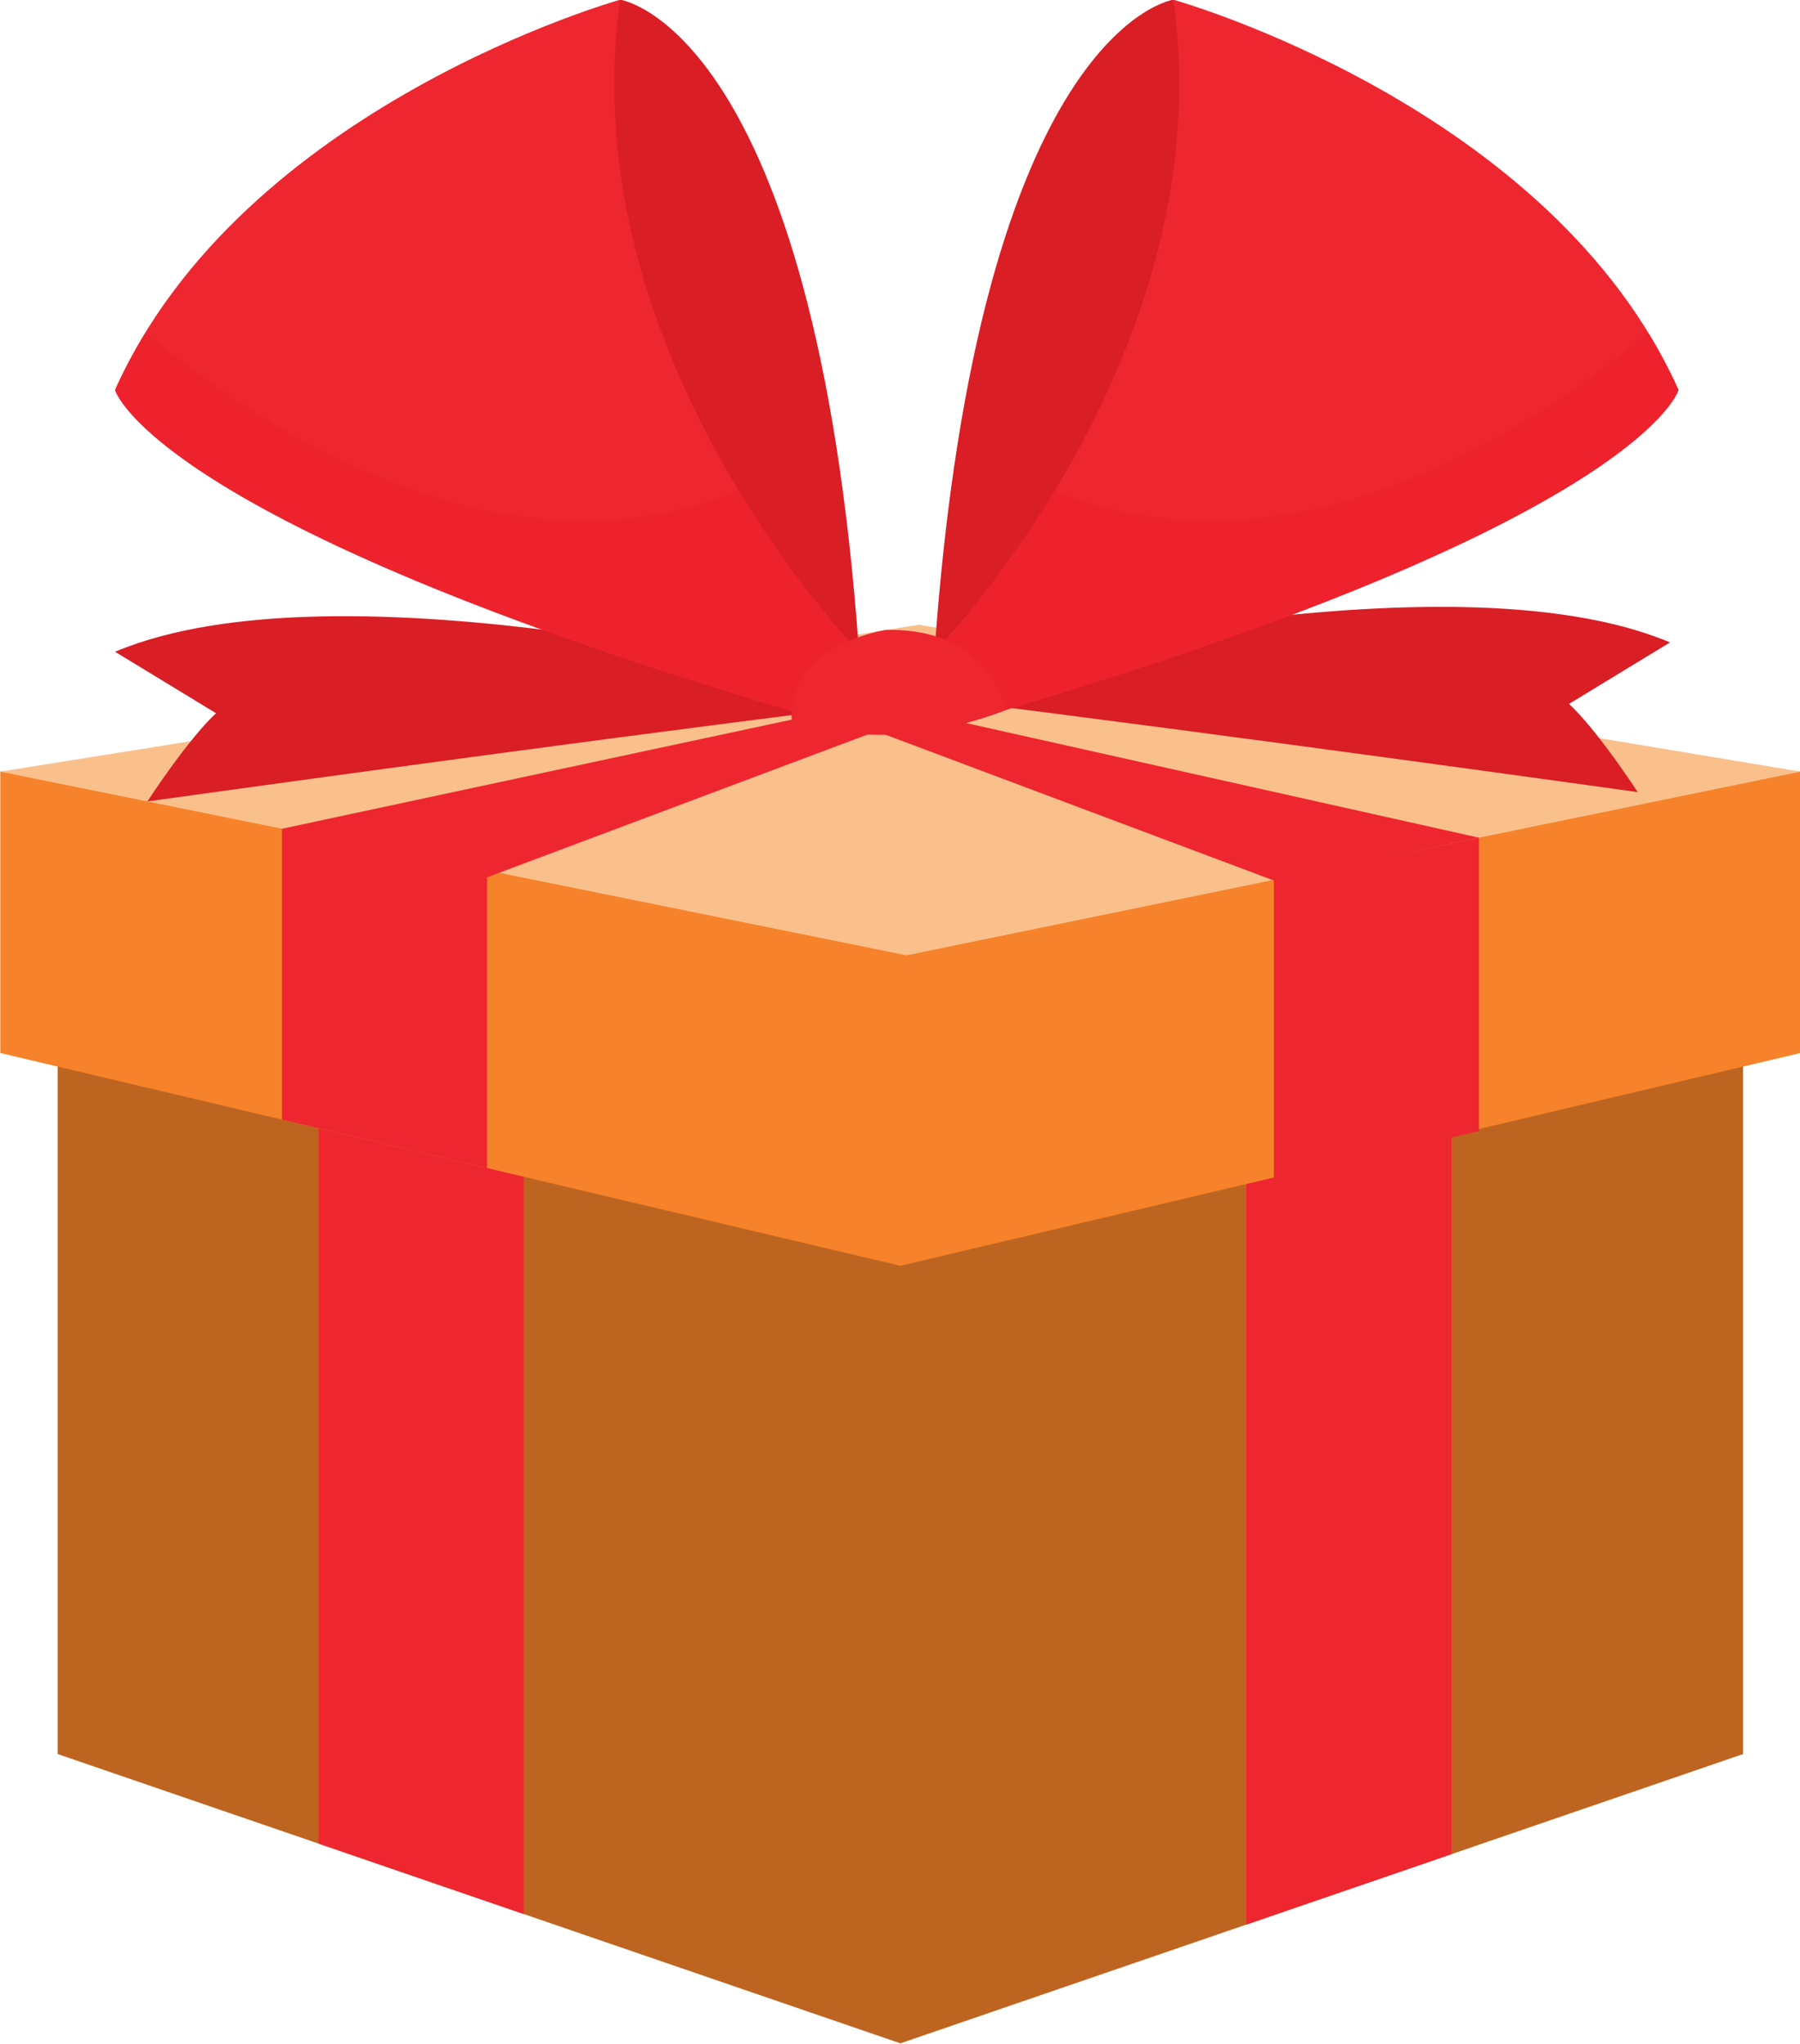
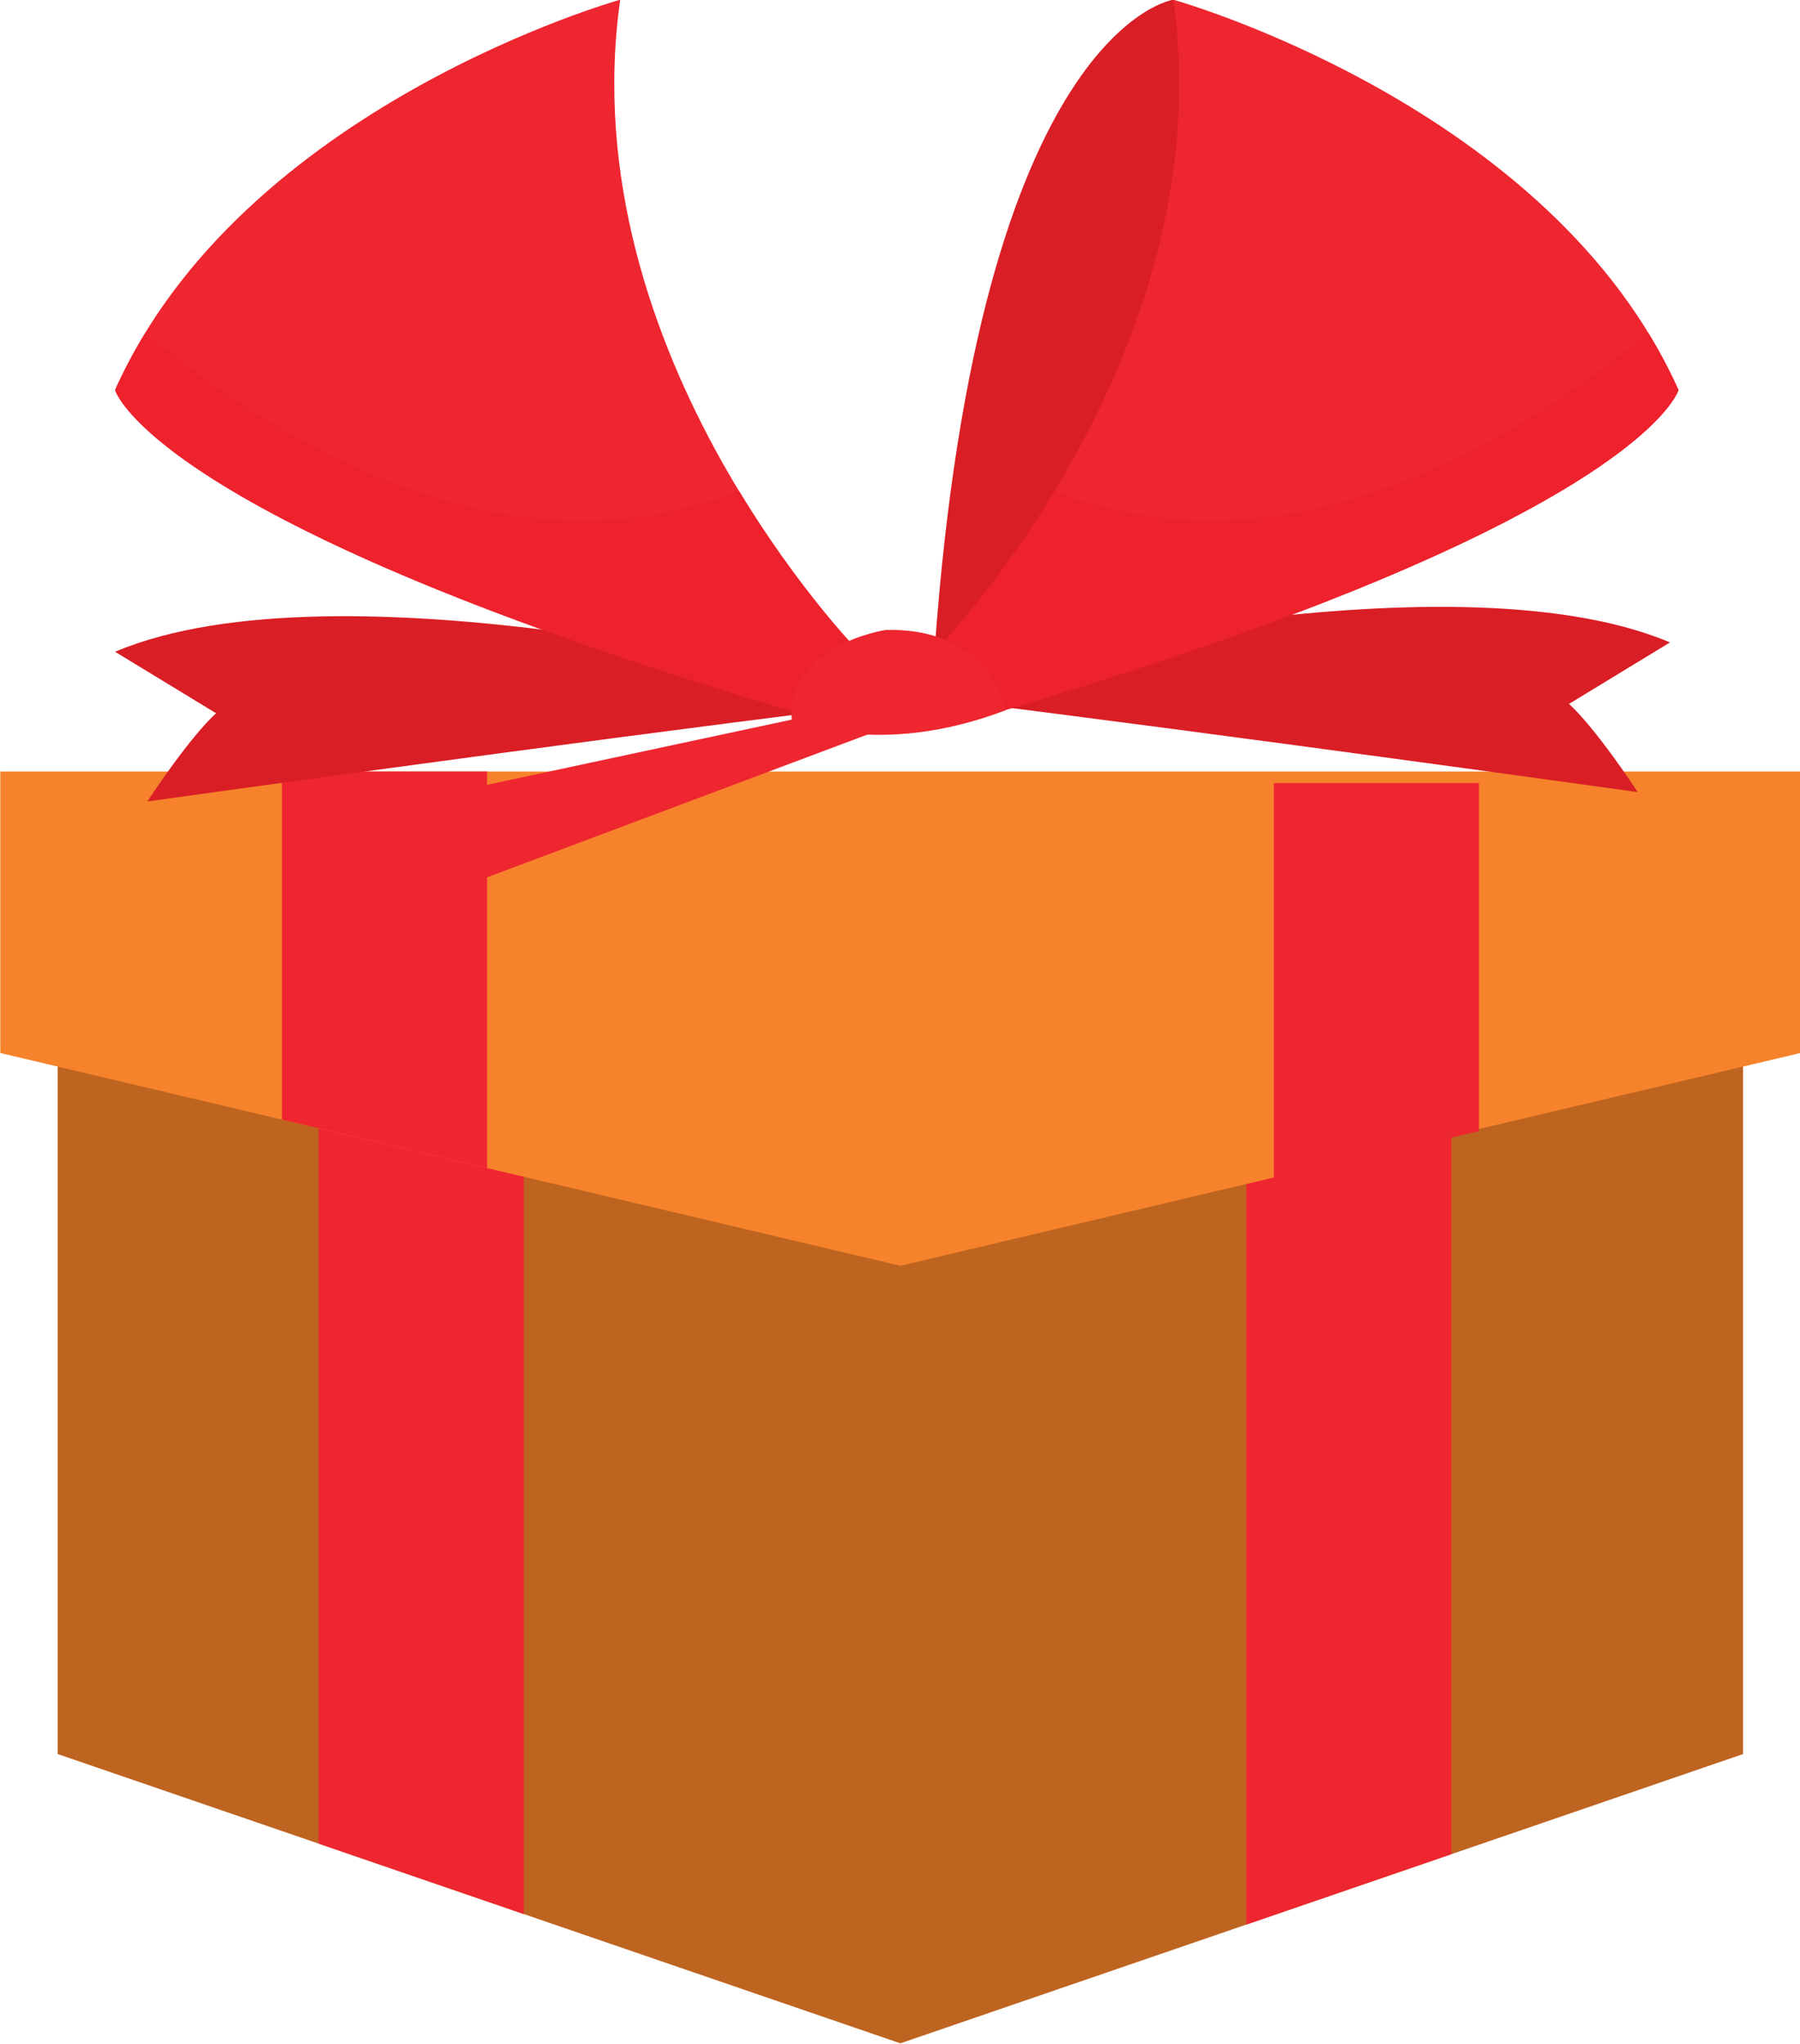
<svg xmlns="http://www.w3.org/2000/svg" height="291.7" preserveAspectRatio="xMidYMid meet" version="1.0" viewBox="84.1 66.8 256.9 291.7" width="256.9" zoomAndPan="magnify">
  <g>
    <g id="change1_1">
      <path d="M 332.871 317.156 L 212.602 358.441 L 92.332 317.152 L 92.332 203.141 L 332.871 189.703 L 332.871 317.156" fill="#be6421" />
    </g>
    <g id="change2_1">
      <path d="M 261.977 341.492 L 291.25 331.441 L 291.25 192.023 L 261.977 193.66 L 261.977 341.492" fill="#ee2630" />
    </g>
    <g id="change2_2">
      <path d="M 129.582 329.941 L 158.855 339.992 L 158.855 199.422 L 129.582 201.062 L 129.582 329.941" fill="#ee2630" />
    </g>
    <g id="change3_1">
      <path d="M 341.062 217.094 L 212.602 247.461 L 84.141 217.094 L 84.141 176.918 L 341.062 176.918 L 341.062 217.094" fill="#f6832b" />
    </g>
    <g id="change2_3">
      <path d="M 295.184 228.234 L 265.91 235.156 L 265.91 178.559 L 295.184 178.559 L 295.184 228.234" fill="#ee2630" />
    </g>
    <g id="change2_4">
      <path d="M 124.34 226.598 L 153.613 233.516 L 153.613 176.918 L 124.34 176.918 L 124.34 226.598" fill="#ee2630" />
    </g>
    <g id="change4_1">
-       <path d="M 84.141 176.934 L 215.223 155.965 L 341.062 176.934 L 213.473 203.152 L 84.141 176.934" fill="#fac08c" />
-     </g>
+       </g>
    <g id="change2_5">
      <path d="M 124.34 185.086 L 212.602 166.188 L 222.434 166.188 L 153.613 192.023 L 124.34 185.086" fill="#ee2630" />
    </g>
    <g id="change2_6">
-       <path d="M 295.184 186.363 L 206.922 166.637 L 197.09 166.637 L 265.91 192.477 L 295.184 186.363" fill="#ee2630" />
-     </g>
+       </g>
    <g id="change5_1">
      <path d="M 202.461 164.195 C 202.461 164.195 132.641 146.254 100.523 159.824 L 114.945 168.605 C 114.945 168.605 111.699 171.281 105.129 181.191 C 105.129 181.191 164.645 172.863 204.285 167.973 L 202.461 164.195" fill="#d91e25" />
    </g>
    <g id="change5_2">
      <path d="M 220.508 162.863 C 220.508 162.863 290.332 144.918 322.445 158.492 L 308.027 167.273 C 308.027 167.273 311.273 169.953 317.844 179.859 C 317.844 179.859 258.328 171.531 218.688 166.637 L 220.508 162.863" fill="#d91e25" />
    </g>
    <g id="change5_3">
-       <path d="M 172.617 66.758 C 172.617 66.758 200.387 70.691 206.699 159.824 C 206.699 159.824 143.801 98.867 172.617 66.758" fill="#d91e25" />
-     </g>
+       </g>
    <g id="change2_7">
      <path d="M 198.18 168.605 L 206.699 159.824 C 206.699 159.824 165.41 117.68 172.617 66.758 C 172.617 66.758 118.641 81.828 100.523 122.465 C 100.523 122.465 105.766 141.336 198.18 168.605" fill="#ee2630" />
    </g>
    <g id="change6_1">
      <path d="M 100.555 122.398 C 100.555 122.395 100.559 122.391 100.559 122.387 C 100.559 122.391 100.555 122.395 100.555 122.398" fill="#f8a08e" />
    </g>
    <g id="change7_1">
      <path d="M 206.699 159.824 C 206.699 159.824 198.172 151.117 189.543 136.84 C 189.547 136.84 189.551 136.84 189.555 136.836 C 198.18 151.105 206.699 159.824 206.699 159.824" fill="#d91f25" />
    </g>
    <g id="change8_1">
-       <path d="M 198.18 168.605 C 105.766 141.336 100.523 122.465 100.523 122.465 C 100.535 122.441 100.543 122.422 100.555 122.398 C 100.555 122.395 100.559 122.391 100.559 122.387 C 101.828 119.551 103.289 116.848 104.875 114.258 C 116.617 124.125 140.723 141.121 167.379 141.117 C 174.641 141.117 182.102 139.855 189.543 136.84 C 198.172 151.117 206.699 159.824 206.699 159.824 L 198.18 168.605" fill="#ee222c" />
+       <path d="M 198.18 168.605 C 105.766 141.336 100.523 122.465 100.523 122.465 C 100.535 122.441 100.543 122.422 100.555 122.398 C 101.828 119.551 103.289 116.848 104.875 114.258 C 116.617 124.125 140.723 141.121 167.379 141.117 C 174.641 141.117 182.102 139.855 189.543 136.84 C 198.172 151.117 206.699 159.824 206.699 159.824 L 198.18 168.605" fill="#ee222c" />
    </g>
    <g id="change5_4">
      <path d="M 251.559 66.758 C 251.559 66.758 223.797 70.691 217.477 159.824 C 217.477 159.824 280.383 98.867 251.559 66.758" fill="#d91e25" />
    </g>
    <g id="change2_8">
      <path d="M 225.996 168.605 L 217.477 159.824 C 217.477 159.824 258.77 117.68 251.559 66.758 C 251.559 66.758 305.539 81.828 323.656 122.465 C 323.656 122.465 318.41 141.336 225.996 168.605" fill="#ee2630" />
    </g>
    <g id="change7_2">
      <path d="M 217.477 159.824 C 217.477 159.824 226 151.105 234.625 136.836 C 234.629 136.84 234.633 136.84 234.637 136.84 C 226.008 151.117 217.477 159.824 217.477 159.824" fill="#d91f25" />
    </g>
    <g id="change8_2">
      <path d="M 225.996 168.605 L 217.477 159.824 C 217.477 159.824 226.008 151.117 234.637 136.84 C 242.078 139.855 249.539 141.117 256.801 141.117 C 283.457 141.117 307.562 124.125 319.305 114.258 C 320.902 116.871 322.375 119.602 323.656 122.465 C 323.656 122.465 320.148 135.066 268.445 154.555 C 257.445 158.699 244.277 163.152 228.488 167.863 C 227.668 168.109 226.832 168.355 225.996 168.605" fill="#ee222c" />
    </g>
    <g id="change2_9">
      <path d="M 197.09 169.512 C 197.09 169.512 209.242 175.203 227.676 168.152 C 227.676 168.152 225.609 156.383 210.535 156.711 C 210.535 156.711 196.656 158.738 197.09 169.512" fill="#ee2630" />
    </g>
  </g>
</svg>